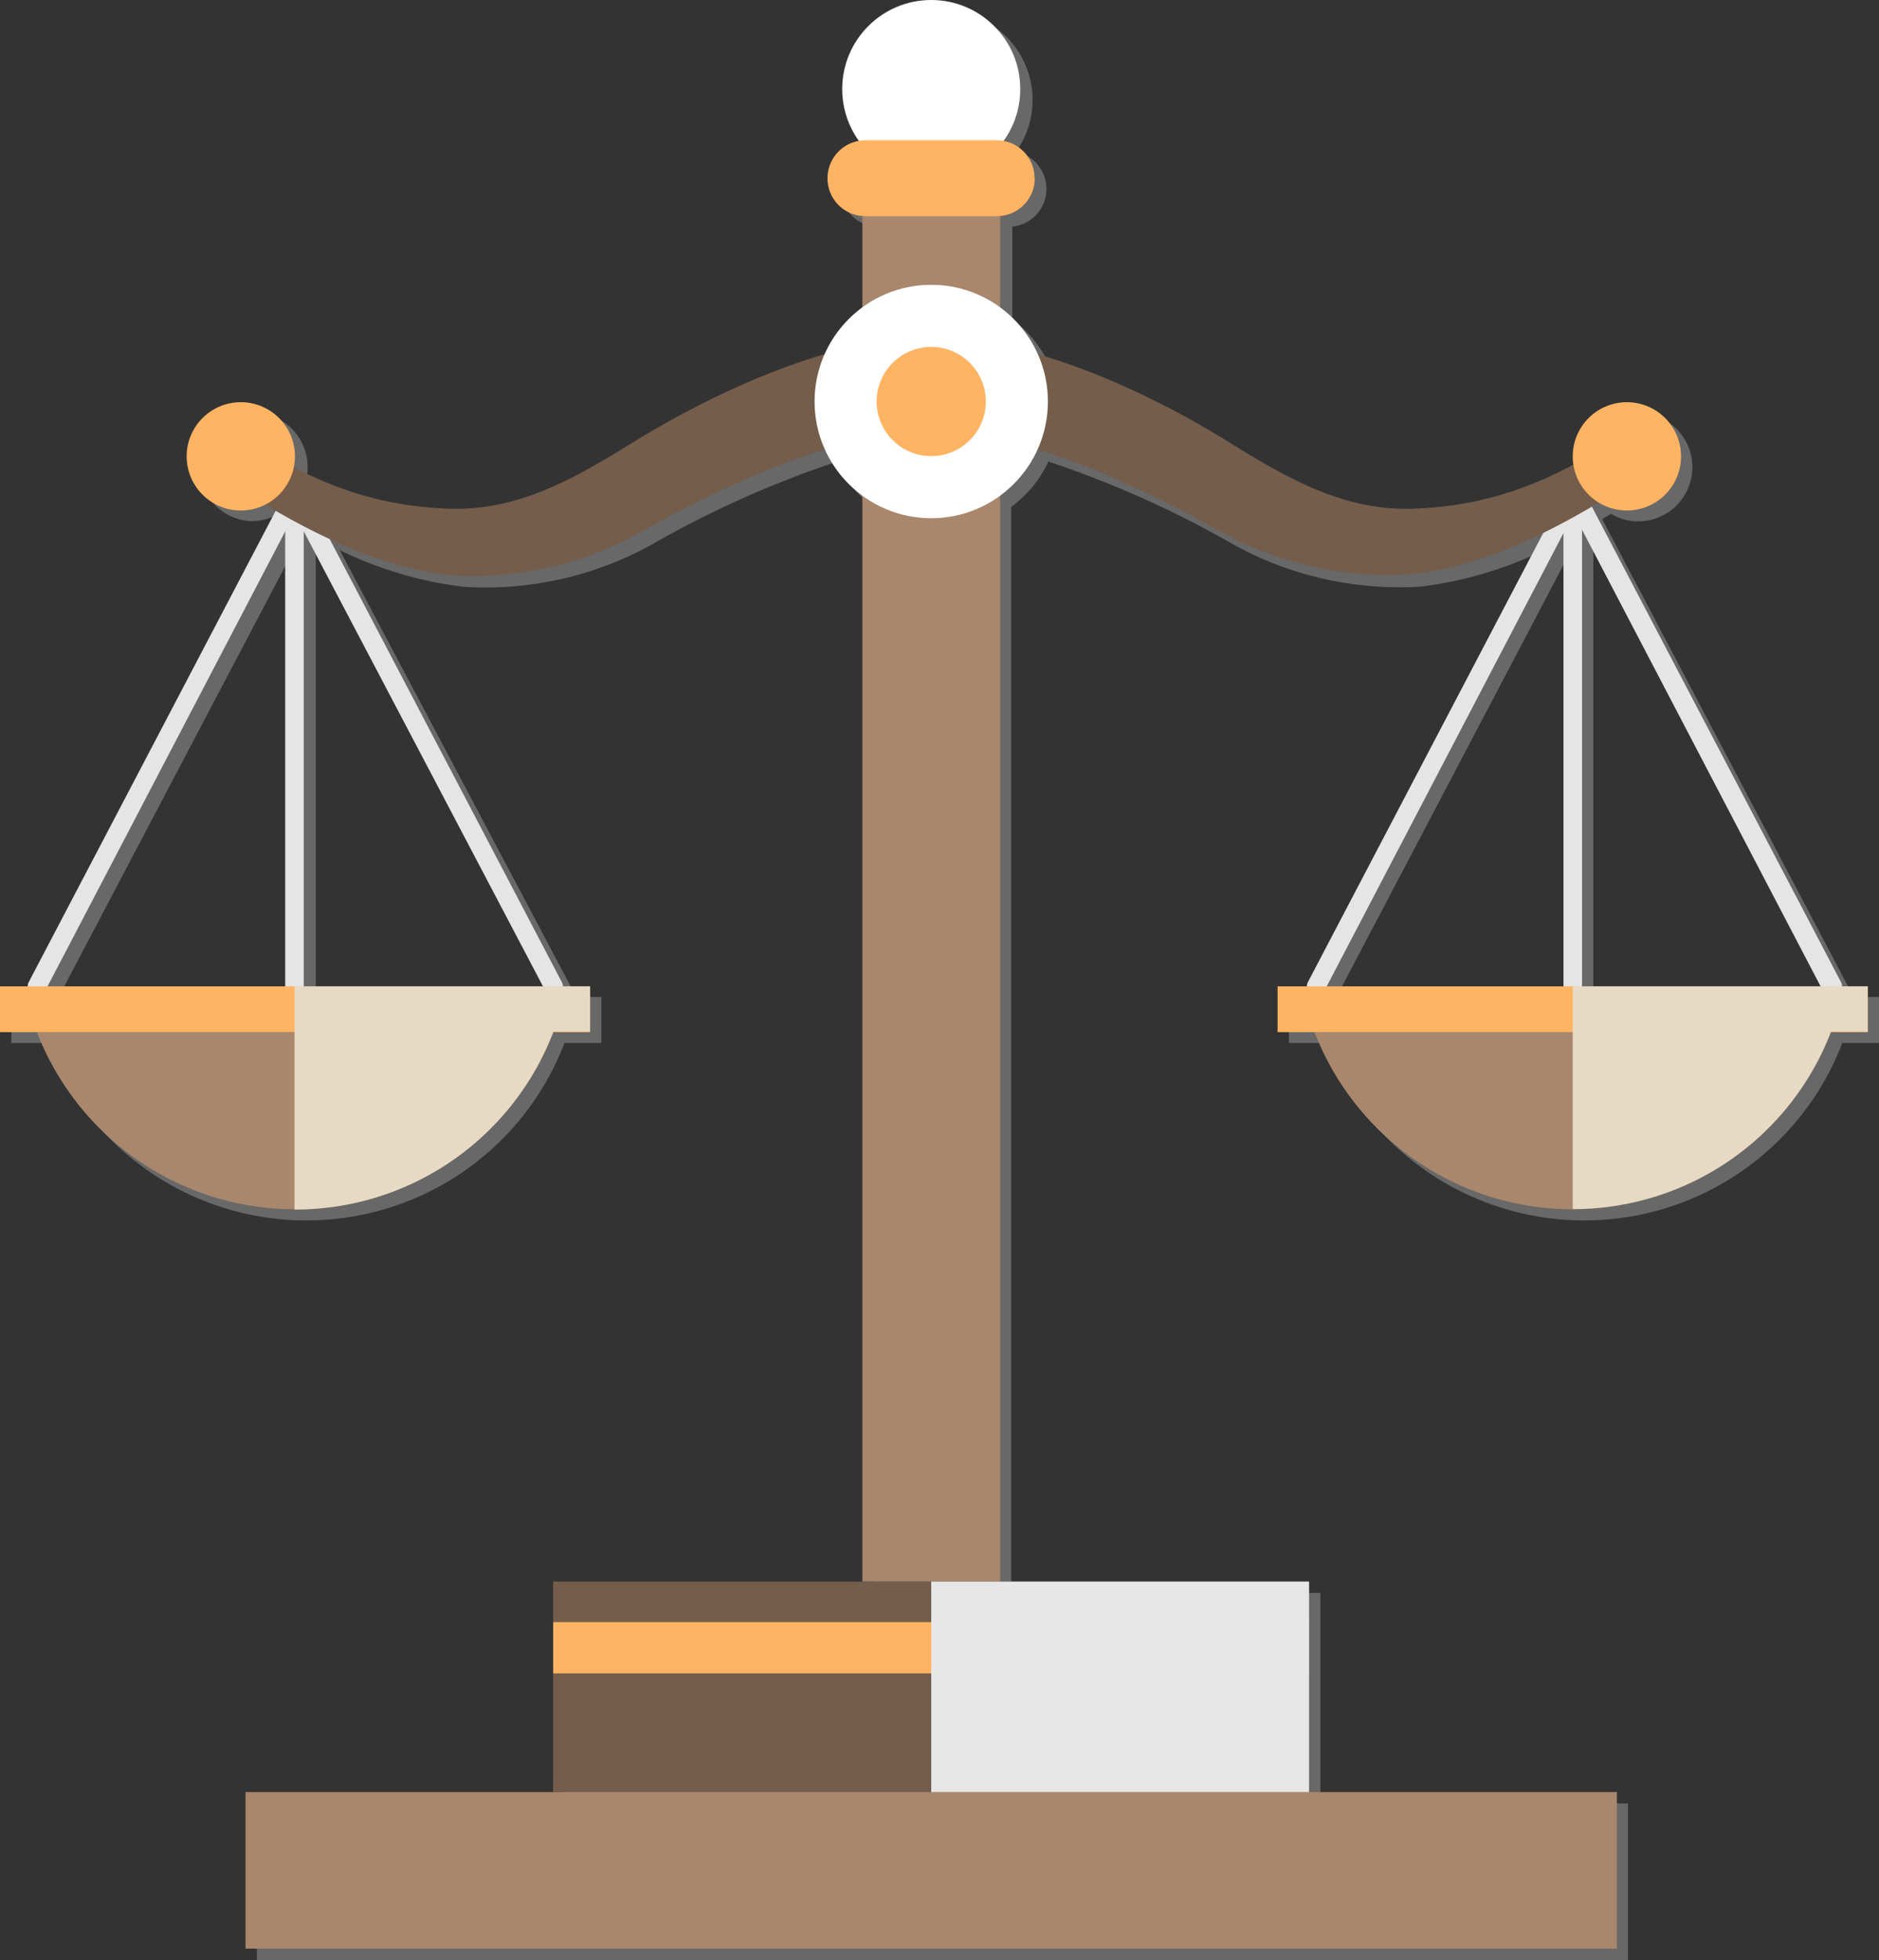
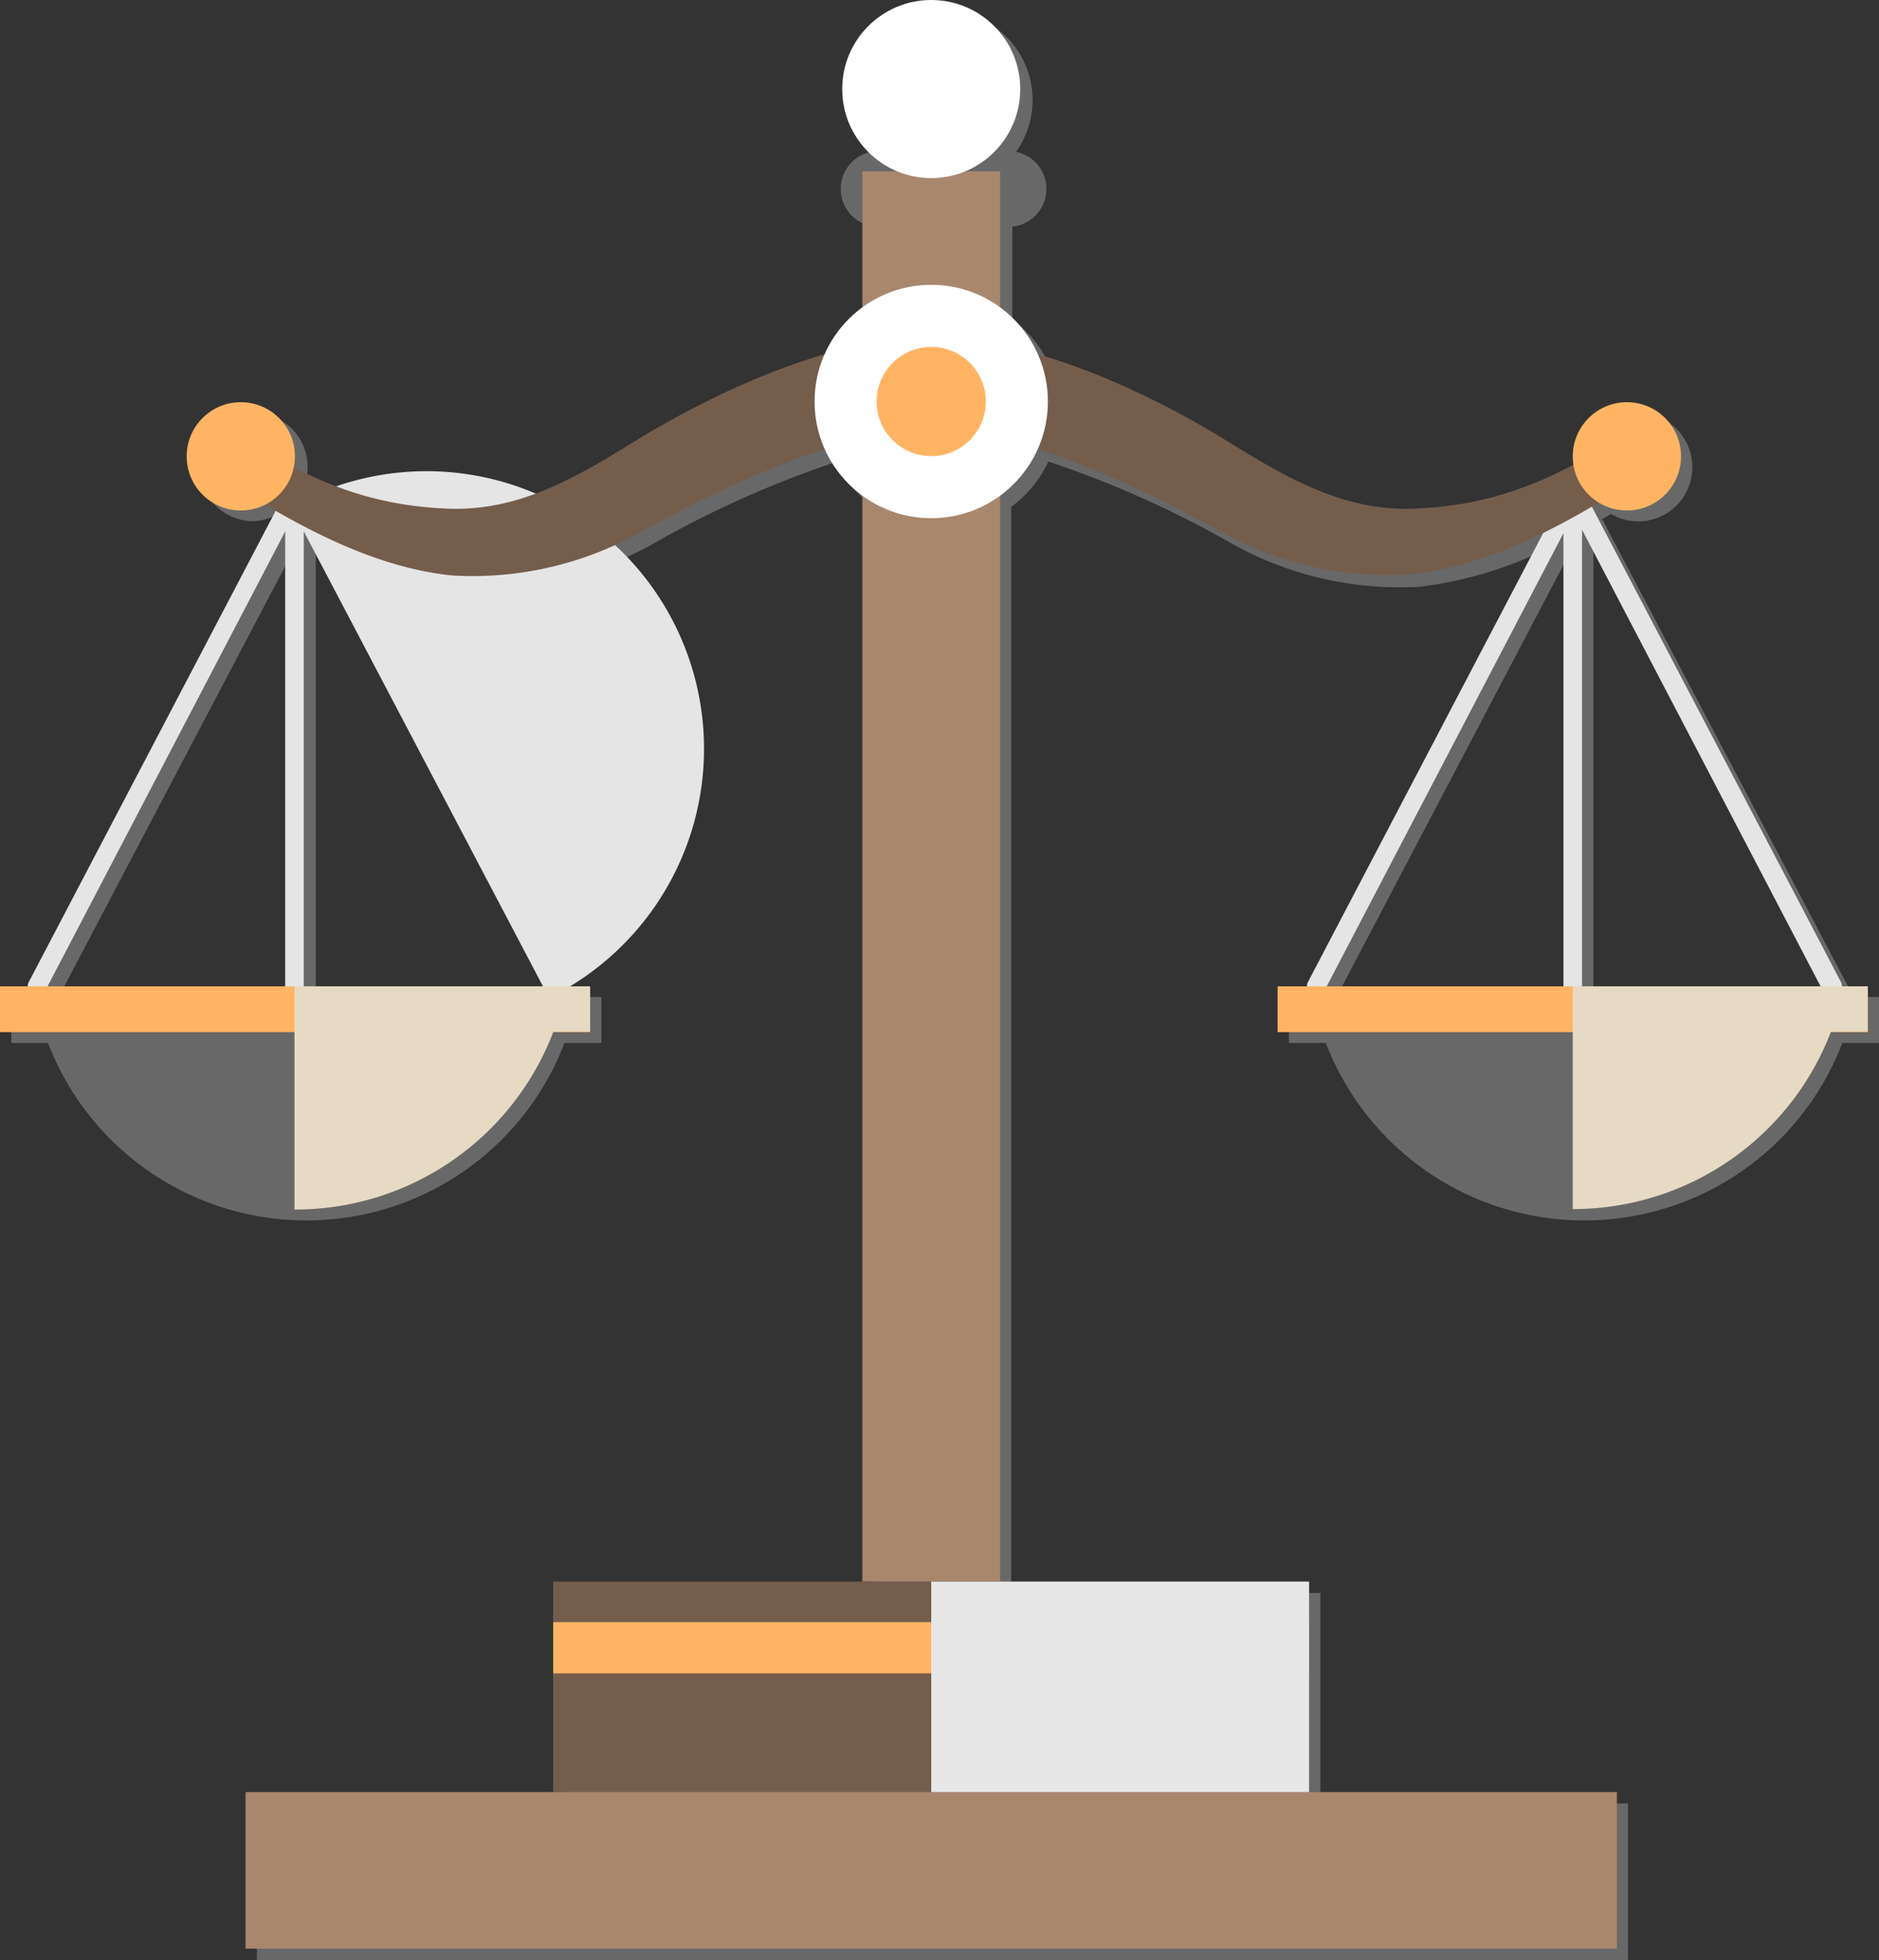
<svg xmlns="http://www.w3.org/2000/svg" viewBox="0 0 82.95 86.51">
  <rect x="0" y="0" width="82.95" height="86.51" fill="#333333" stroke="none" />
  <defs>
    <style>.cls-1{isolation:isolate;}.cls-2{fill:gray;opacity:0.7;}.cls-2,.cls-6,.cls-9{mix-blend-mode:multiply;}.cls-3{fill:#a8876d;}.cls-4{fill:#e5e5e5;}.cls-5{fill:#ffb463;}.cls-6{fill:#e7dac4;}.cls-7{fill:#755d4c;}.cls-8{fill:#fff;}.cls-9{fill:#e7e7e7;}</style>
  </defs>
  <title>天秤扁平风</title>
  <g class="cls-1">
    <g id="图层_2" data-name="图层 2">
      <g id="layer">
        <path class="cls-2" d="M83,44H81.73a.4.4,0,0,0,0-.19l-11-20.9.39-.23a2.37,2.37,0,0,0,1.2.33,2.39,2.39,0,1,0-2.39-2.39A2.37,2.37,0,0,0,70,21a15.73,15.73,0,0,1-7.07,2c-3.17.11-5.74-1.45-8.37-3.08a34.88,34.88,0,0,0-8.2-3.74,5.17,5.17,0,0,0-1.67-2.08V10a1.67,1.67,0,0,0,.16-3.3,3.93,3.93,0,1,0-6.39,0,1.67,1.67,0,0,0,.16,3.3v4a5.17,5.17,0,0,0-1.67,2.07,34.94,34.94,0,0,0-8.2,3.74c-2.63,1.62-5.2,3.19-8.37,3.08a15.62,15.62,0,0,1-6.84-1.84A2.39,2.39,0,1,0,11.13,23a2.37,2.37,0,0,0,1.07-.27l.46.27L1.76,43.84a.4.4,0,0,0,0,.19H.5v2H2.12a12.21,12.21,0,0,0,11.4,7.83h0a12.19,12.19,0,0,0,11.4-7.83h1.63V44H25.34a.4.4,0,0,0,0-.19L15,24.28A17,17,0,0,0,20.5,25.9a15.18,15.18,0,0,0,8.19-1.82,45,45,0,0,1,8.24-3.7,5.17,5.17,0,0,0,1.64,2V70.3H24.92v9.29H11.34v6.91H71.87V79.59H58.29V70.3H44.64V22.37a5.17,5.17,0,0,0,1.64-2,45,45,0,0,1,8.24,3.7,15.19,15.19,0,0,0,8.2,1.82,17.36,17.36,0,0,0,5.77-1.77L58.16,43.84a.4.4,0,0,0,0,.19H56.9v2h1.63a12.21,12.21,0,0,0,11.4,7.83h0a12.19,12.19,0,0,0,11.4-7.83H83ZM13.11,24V44H2.59ZM13.94,44V24L24.46,44Zm56.4,0V23.95L80.86,44ZM69.51,24V44H59Z" />
-         <path class="cls-3" d="M24.43,45.55a12.22,12.22,0,0,1-22.8,0Z" />
-         <path class="cls-4" d="M24.43,43.94a.41.41,0,0,1-.36-.22L13,22.67,2,43.72a.41.41,0,1,1-.73-.38l11.4-21.75a.43.43,0,0,1,.73,0l11.4,21.75a.41.41,0,0,1-.17.56A.42.42,0,0,1,24.43,43.94Z" />
+         <path class="cls-4" d="M24.43,43.94a.41.41,0,0,1-.36-.22L13,22.67,2,43.72a.41.41,0,1,1-.73-.38l11.4-21.75a.43.43,0,0,1,.73,0a.41.41,0,0,1-.17.56A.42.42,0,0,1,24.43,43.94Z" />
        <path class="cls-4" d="M13,45a.41.41,0,0,1-.41-.41V21.78a.41.41,0,0,1,.82,0V44.54A.41.41,0,0,1,13,45Z" />
        <rect class="cls-5" y="43.53" width="26.05" height="2.02" />
        <path class="cls-6" d="M26.05,43.53v2H24.43A12.19,12.19,0,0,1,13,53.38V43.53Z" />
-         <path class="cls-3" d="M80.83,45.55a12.22,12.22,0,0,1-22.8,0Z" />
        <path class="cls-4" d="M80.83,43.94a.41.41,0,0,1-.36-.22l-11-21.05-11,21.05a.41.41,0,1,1-.73-.38l11.4-21.75a.43.43,0,0,1,.73,0l11.4,21.75a.41.41,0,0,1-.37.6Z" />
        <path class="cls-4" d="M69.43,45a.41.41,0,0,1-.41-.41V21.78a.41.41,0,1,1,.82,0V44.54A.41.41,0,0,1,69.43,45Z" />
        <rect class="cls-5" x="56.4" y="43.53" width="26.06" height="2.02" />
        <path class="cls-6" d="M82.45,43.53v2H80.83a12.19,12.19,0,0,1-11.4,7.83V43.53Z" />
        <path class="cls-7" d="M41.11,14.84V19c-4.26.09-9.08,2.41-12.91,4.53A15.18,15.18,0,0,1,20,25.4c-3.19-.31-6.35-1.88-9.48-3.85V19.2c3.12,2,5.75,3.12,9.3,3.25,3.17.11,5.74-1.45,8.37-3.08C32,17.07,36.85,14.93,41.11,14.84Z" />
        <circle class="cls-5" cx="10.63" cy="20.14" r="2.39" />
        <path class="cls-7" d="M41.11,14.84V19c4.26.09,9.08,2.41,12.91,4.53a15.19,15.19,0,0,0,8.2,1.82c3.19-.31,6.35-1.88,9.47-3.85V19.2c-3.12,2-5.75,3.12-9.3,3.25-3.17.11-5.74-1.45-8.37-3.08C50.26,17.07,45.36,14.93,41.11,14.84Z" />
        <circle class="cls-5" cx="71.82" cy="20.14" r="2.39" />
        <rect class="cls-3" x="38.07" y="7.56" width="6.08" height="62.24" />
        <circle class="cls-8" cx="41.11" cy="17.72" r="5.15" />
        <circle class="cls-8" cx="41.11" cy="3.93" r="3.93" />
        <circle class="cls-5" cx="41.11" cy="17.72" r="2.41" />
        <rect class="cls-7" x="24.42" y="69.8" width="33.36" height="9.29" />
        <rect class="cls-3" x="10.84" y="79.09" width="60.54" height="6.91" />
        <rect class="cls-5" x="24.42" y="71.59" width="33.36" height="2.26" />
-         <path class="cls-5" d="M45.68,7.87A1.67,1.67,0,0,1,44,9.54h-5.8a1.67,1.67,0,0,1-1.67-1.67h0a1.68,1.68,0,0,1,1.67-1.68H44a1.67,1.67,0,0,1,1.67,1.68Z" />
        <rect class="cls-9" x="41.11" y="69.8" width="16.68" height="9.29" />
      </g>
    </g>
  </g>
</svg>